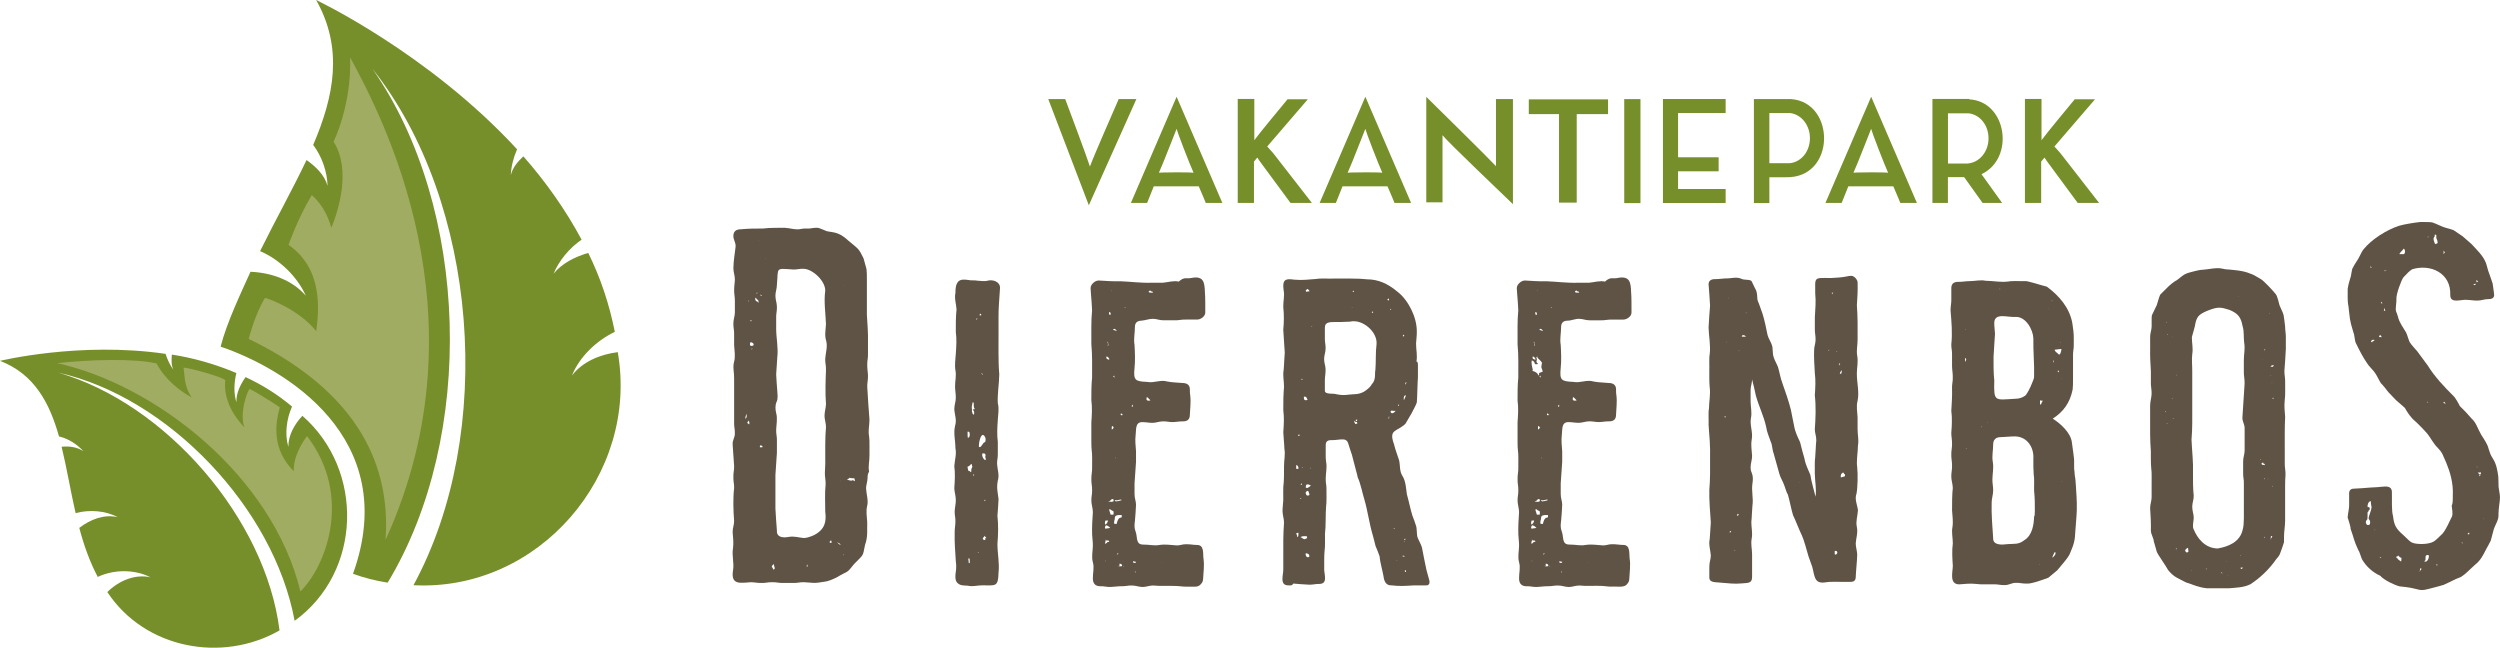
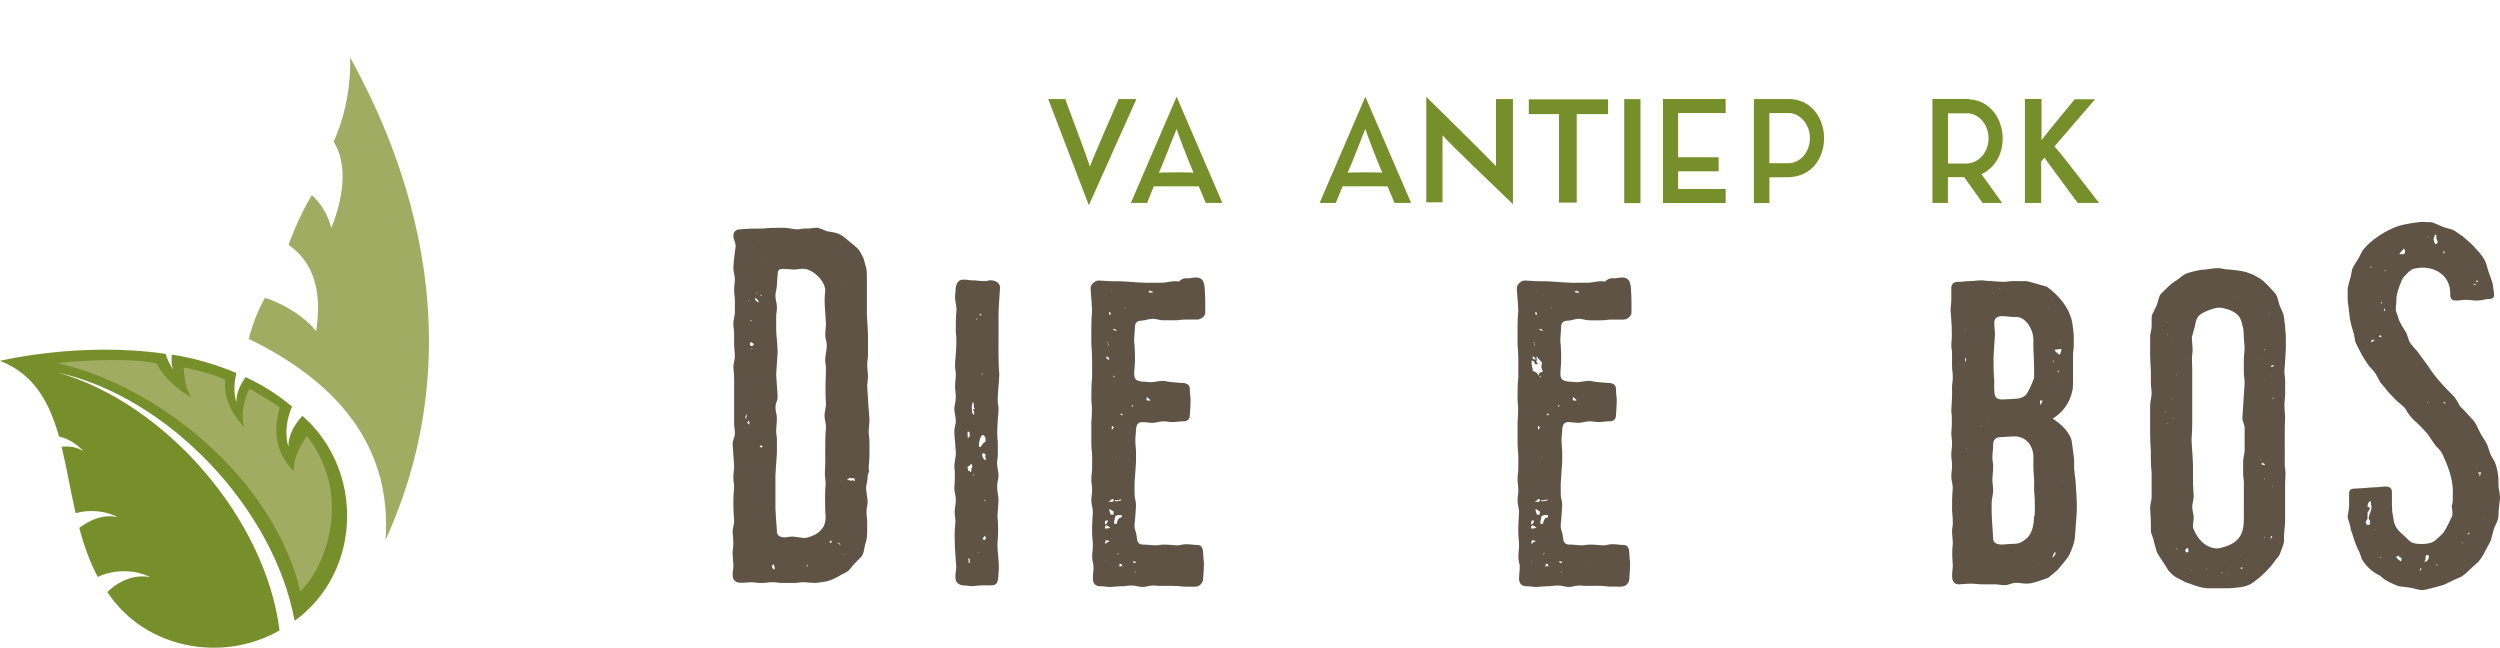
<svg xmlns="http://www.w3.org/2000/svg" id="logos" viewBox="4.16 2.82 993.27 257.35">
  <defs>
    <style>.cls-1{fill:#a1ac63;}.cls-1,.cls-2,.cls-3{stroke-width:0px;}.cls-2{fill:#778f2a;}.cls-3{fill:#5f5345;}</style>
  </defs>
  <g id="g8">
    <g id="g10">
      <g id="g12">
        <g id="g18">
          <path id="path20" class="cls-3" d="m343.75,194.01c.15-.15,0-.59-.15-1.17-.88,0-1.47,0-1.9-.15-.25-.32-.11.18-.15.29-.44,0-.73.15-.73.44.15.15.29.15.59.15.73.29,1.17.29,1.61,0l.73.44Zm-4.25-77.94v.44c0-.29,0-.44.15-.44h-.15Zm-.29,107.54c0-.29.15-.44.44-.44h-.59c.15,0,.15.15.15.44m-1.17-29.74h-.15c0,.15.15.15.15,0m-1.32,24.32q.15,0,.15.15l-.15-.15Zm0,0c.73.88,1.17,1.17,1.47,1.03-.22-.21-.55-.66-1.03-.73-.15-.15-.29-.29-.44-.29m-2.2.29c.15-.15,0-.44-.15-1.03l-.59.59c0,.15,0,.29.15.44q.15-.15.15,0c.29,0,.44,0,.44,0m-9.67,9.52q0-.15.15-.15c-.02-.26.07-.5-.15-.73-.15.15-.15.44-.15.88h.15m7.47-78.24c.08-1.72-.37-2.81-.29-4.4.17-2.5.94-4.44.44-6.89-.81-2.39-.25-4.64-.15-6.89-.16-4.42-.89-8.91-.29-13.19.14-3.8-4.77-8.57-8.5-8.79-1.69-.09-2.71.37-4.25.29-7.29-.51-5.79-.86-6.45,6.01,0,1.71-.59,2.83-.59,4.4,0,1.71.59,2.82.59,4.4.07,1.71-.37,2.82-.29,4.4,0,0,0,4.25,0,4.25,0,3.85.91,7.67.44,11.43-.07,2.28-.36,4.52-.44,6.74.11,2.31.26,4.33.44,6.59.07,1.42.37,3.1-.29,4.4-.61,1.38-.49,3.05-.15,4.4.6,2.24.09,4.44,0,6.59-.08,1.58.37,2.89.29,4.4,0,0,0,4.83,0,4.83-.16,2.92-.39,6.02-.59,8.79,0,3.95,0,9.38,0,13.33.12,3.1.4,5.84.59,8.79-.17,2.76,2.61,2.91,4.69,2.49,2.15-.39,3.93.26,6.01.44,1.03,0,2.49-.44,4.1-1.17,4.34-2.32,4.92-5.36,4.4-9.38,0-3.41-.22-7.3.15-10.7.09-1.44-.36-3.37-.29-4.69.02-1.46.22-3.37.15-4.69-.02-4.11-.08-9.46.29-13.48,0-1.35-.59-3.19-.59-4.4-.01-1.46.56-3.37.59-4.69-.36-4.49-.16-9.13,0-13.63Zm-20.51,79.12l.15-.15c.06-.31-.23-1.03-.29-1.32.02-.64-.05-.55-.29-.29-.19.19-.39.39-.59.59-.08.42.69,1.03.59,1.47l.44-.29Zm-3.52-123.07v-.29h-.15l.15.15v.15Zm-1.61,14.21l-.44-.15c-.02.37.27.47.59.44q0-.29-.15-.29m-.44,60.51c.59,0,.88,0,.88-.15,0-.44-.29-.59-.88-.59-.15,0-.15.15-.15.44-.15.15,0,.29.15.29m-.59-82.05v.15l.15-.15h-.15Zm-.44,20.66h-.44v.44l.44-.44Zm-.88,1.9c-.33.66-.02,1.45.73,1.61l.59.59c-.29-.22,0-.95-.29-1.17-.29-.15-.59-.44-1.03-1.03m-.73,92.89q0-.15-.15,0h.15Zm-1.03-72.38h.44v-.29l-.44.29Zm1.03-1.9c0-.29-.29-.59-1.03-.88-.51-.08-.74,1.65.15,1.47.59,0,.88-.15.88-.59m-1.03-9.82v.15h-.15l-.15.44h.59c-.29-.29-.29-.44-.29-.59m-1.03-7.18v-.59c-.15.15-.15.29-.15.44l.15.15Zm.15,48.64v.15h.15c.19-.66-.09-1.08-.15-1.61,0,.29-.59.59-.59.88-.15,0,0,.29.59.59m-.73-4.54c.04.25-1.11,2.12-.44,2.49.02-.14-.07-.33.15-.29,0-.15,0-.29.15-.59,0-.29,0-1.3,0-1.61h.15Zm47.62-38.97c.21,3.47.55,7.63.44,11.13,0,0,0,4.54,0,4.54.07,1.72-.37,2.82-.29,4.4-.03,1.42.26,2.82.29,4.25.07,1.35-.37,3.18-.29,4.4.23,4.4.56,8.8.88,13.04,0,2.29-.6,4.48-.15,6.59.29,1.58.09,5.98.15,7.62.04,2.37-.58,4.17-.15,6.45-.59.88-.59,1.76-.59,2.34.02,1.47-.71,3.15-.59,4.54.13,2.13.95,4.63.44,6.59-.58,2.45-.11,4.32,0,6.59-.11,3,.34,5.76-.88,9.08-.96,4.79-.46,3.58-4.25,7.47-3.44,4.32-2.14,2.44-7.03,5.42-2.05,1.03-3.52,1.46-4.25,1.61-5.37.92-4.69.48-8.64.29-1.69-.07-2.71.35-4.25.29,0,0-4.25,0-4.25,0-1.43.07-2.82-.38-4.25-.29-1.39-.07-2.71.36-4.1.29-1.69.05-2.71-.26-4.25-.29-4.16.25-8.15,1.29-7.18-4.69.53-2.96-.55-6.04,0-8.79.3-2.23,0-4.32-.15-6.45,0-1.71.59-2.83.59-4.4-.32-4.1-.48-8.99,0-13.04.07-1.71-.37-2.82-.29-4.4-.08-1.71.37-2.82.29-4.4-.13-2.77-.47-5.93-.59-8.64-.09-1.69.93-2.71.88-4.25.07-1.72-.37-2.82-.29-4.4,0-3.95,0-9.38,0-13.33,0,0,0-4.25,0-4.25.06-2.32-.64-4.34,0-6.59.57-2.08.11-4.59,0-6.59,0,0,0-4.25,0-4.25.07-1.73-.37-2.81-.29-4.4-.01-1.54.57-2.79.59-4.25,0,0,0-4.54,0-4.54.07-1.37-.36-3.17-.29-4.4-.03-1.43.26-2.82.29-4.25,0-1.58-.59-2.89-.59-4.4.05-3.04.55-5.74.88-8.64.09-1.7-.93-2.7-.88-4.25,0-1.76,1.03-2.64,3.08-2.64,2.67-.27,5.98-.31,8.64-.29,2.67-.33,6.13-.29,8.79-.29,2.08.14,4.38.96,6.45.44,1.32-.32,3.08.02,4.25-.29.73-.15,1.32-.15,2.05-.15.92-.13,3.69,1.53,4.54,1.47,3.29.47,4.82.86,7.91,3.66,4.18,3.49,4.04,3.02,6.01,7.03,0,0,1.17,4.25,1.17,4.25.15,1.03.15,2.49.15,4.54,0,4.06,0,9.57,0,13.63-.15-1.47-.15-.88,0-.15" />
        </g>
        <g id="g22">
          <path id="path24" class="cls-3" d="m395.62,201.39c-.11-.03-.48.11-.59.15l.59.29v-.44Zm0,15.24h.44c.02-.31-.7-.59-.59-.88h.15c-.15-.15-.29,0-.59.44-.64.52-.55,1.23.59,1.17,0,.03,0-.59,0-.73Zm-1.03-33.7c-.67.5.39,2.87,1.17,2.64.15-.29,0-.73-.15-1.17.2-.89.28-1.48-1.03-1.47m.15-31.35l-.59-.59c0,.44.29.73.59.59m-1.03-24.17l-.44.59c.29.15.59.15.73.15v-.44l-.29-.29Zm-.59,53.04c.59,0,.88-.15,1.03-.59.29-.26.59-.84.88-1.17,0,0,.59-.29.59-.29.29-1.03.15-1.9-.44-2.49-1.38-1.5-2.29,3.42-2.05,4.54m-.59,42.05h.59v-.15c-.11-.03-.48.11-.59.15Zm-.44-93.03v.44l.44-.44-.44-.15v.15Zm-1.03,62.56l.15-.59-.29-.29c0,.3-.03.71.15.88m.29-26.66c.15-.15,0-.29-.15-.44-.32-.72-.03-2.13-.29-2.2-.29-.15-.44,0-.44.59-.48,1.37-.04,1.93-.15,3.08.15.15.15.29.15.59.29.44.44.59.59.59.18-.11.21-1.07,0-1.47-.15-.15-.29-.29-.44-.59l.73-.15Zm-2.34,61.09c.15,0,.29,0,.44.15,0-1.03,0-1.61-.15-1.9h-.44c0,.58.22,1.16.15,1.76m1.32-37.8c.15-.29.15-.44.15-.59l-.15-.15v-.44c-.29-.44-.44-.44-.59,0-.29.29-.59.59-1.17.73-.04.59.26,1.17.29,1.76l.15-.15c.15,0,.44.15.88.59.15,0,.15-.29.15-.73,0-.59.15-.88.29-1.03m-1.76-14.36c0,1.32,0,2.2.15,2.49.73-.29.88-1.03.59-2.2,0-.15-.29-.29-.73-.29m12.01-11.28c.59,2.24.1,4.44,0,6.59-.21,3.01-.39,5.89,0,8.79,0,0,0,4.54,0,4.54.08,1.69-.36,2.71-.29,4.25.14,2.22.99,4.42.29,6.59-.59,2.97,0,4.73.29,7.33-.1,2.24-.25,4.45-.44,6.59.42,3.99.31,7.39,0,11.28,0,3.77.87,7.63.44,11.28-.15,5.94-1.18,5.09-6.45,5.13-1.9-.03-3.78.6-5.71.15-1.58-.16-2.86.08-4.1-1.03-1.15-.99-.95-3.18-.73-4.4.22-1.46.22-2.93,0-4.4-.2-3.38-.55-7.64-.44-11.13-.04-1.71.26-2.82.29-4.4.08-1.68-.36-2.71-.29-4.25.06-1.34.56-3.63.44-4.69,0-1.34-.58-3.19-.59-4.4.2-2.92.39-6.01,0-8.79.18-2.59.96-4.79.44-7.18,0-3.09-.83-5.87-.15-8.79.78-2.49-.17-4.35-.29-6.74,0-1.58.59-2.89.59-4.4.04-1.57-.26-2.89-.29-4.4-.04-2.35.59-4.38.15-6.59-.39-2.24.05-4.45.15-6.59.2-3.07.4-5.64,0-8.64-.04-2.44,0-6.59.29-8.94-.13-2.23-.94-4.44-.44-6.59,0-2.42.27-5.25,3.22-5.27.59,0,1.17,0,1.9.15,1.47.29,2.34,0,3.81.29,1.35.05,2.6.31,3.81,0,2.06-.61,4.98.35,4.98,2.78-.14,2.26-.26,4.44-.44,6.59-.25,3.07-.12,7.2-.15,10.26.04,5.58-.19,12.09.29,17.58-.06,3.82-.77,7.69-.59,11.43" />
        </g>
        <g id="g26">
          <path id="path28" class="cls-3" d="m465.95,226.2l-.44.15c.12.04.34-.1.44-.15Zm-4.69-107.83c-.02-.37-.44-.02-.73.29-.04.58,1.28.42,1.76.44-.18-.15-.33-.38-.29-.59q0,.15-.15.15-.59-.15-.59-.29m-1.47,42.19l-.15.88c.15.59.73.73,1.61.44-.29-.22-1.12-1.28-1.47-1.32m-4.69,69.15v.59q.15,0,.15-.15h.15l-.29-.44Zm.44-3.66c-.22.03-.96-.26-1.17-.29v.59h.15c.44.29.88.15,1.03-.29m-1.76-61.97c-.06.4.36.35.59.15-.4.04.2-.61-.15-.59-.09.09-.34.34-.44.44Zm-2.78-39.12c.29,0,.44,0,.44-.15h-.59c0-.15.15,0,.15.15m-.44,103.14l.15-.44h-.15v.44Zm-1.03-61.09l-.15.44c.15.44.44.44,1.03.15l-.44-.15c-.2-.15-.26-.5-.44-.44m-.44,60.8c.44,0,.73,0,.88-.15,0-.59-.29-.88-1.03-.88v.88h-.59c.2.08.51.18.73.15Zm-1.17-4.69v.15c.18-.2.63-.39.59-.59h-.44c-.03.16.1.49-.15.44m-.29-21.54c-.44-.15-.59-.15-.59,0l.44.44c.44,0,1.17-.15,2.2-.44-.02-.14.07-.33-.15-.29-.38-.06-1.4.38-1.9.29m-.15-16.56l-.15-.44h-.15l.29.44Zm-.59,25.93c.24.02,1.11-.07,1.03.15v-.15c-.15-.15-.15-.29,0-.44.29-1.03.59-1.61,1.03-1.9.22-.07.66-.22.88-.29v-.88c-.44.04-1.64-.11-1.9.15-.59,0-.88.44-.88,1.47-.29.88-.29,1.61-.15,1.9m-.44-58.6c.29.29.44.44.44.59v-.88c-.29.15-.44.15-.44.29m.44-18.9c-.29,0-.44.15-.44.44l1.47.44c-.44-.59-.73-.88-1.03-.88m-1.03,38.83v1.17c.15,0,.29-.15.59-.44-.04-.21.11-.44.29-.59-.29,0-.44,0-.44-.15,0-.29-.15-.29-.44,0m0-54.21l-.15.44.15-.15v-.29Zm.73,89.08v-1.03c-.01-.38-1.18-.53-1.32-1.03l-.44.15v.15l.59,1.9c.28-.02,1.21.07,1.17-.15m-1.61-80.43c-.29.29-.29.73,0,1.17h.44c0-.59,0-.88-.15-.88l-.29-.29Zm1.61,75.45v-.88c-.44-.44-.88-.15-1.47.59-.29,0-.44,0-.59.15.46.17,1.14.15,1.61.15-.05-.24.28-.12.44-.15v.15Zm-2.34-63.59c-.15.15,0,.44.15.88-.15.44-.15.73,0,.88l.15-.88-.15-.15c-.04-.17.11-.72-.15-.73m-.44,5.86c-.29.59,0,1.03.59,1.17.29.15.44.15.44,0,.25-.11-.4-1.1-1.03-1.17Zm-.29,81.61c0-.22.03-.62-.15-.59,0,.15.15.44.15.59m-.15-13.19c.34.02,1.51-.27,1.9-.29-.56-.59-1.14-1.05-1.76-1.03-.44.73-.44,1.17-.15,1.32m0-3.22c-.29.88-.29,1.32,0,1.61.41-.29.9-.86,1.03-1.61h-1.03Zm.88,8.5c.44,0,.59,0,.59-.15,0-.29-.15-.44-.59-.44h-.59l-.15-.44c.11.6-.48,1.17-.15,1.76,0,.15.29-.15.88-.73m13.48-87.91c-1.76,0-2.64.88-2.64,2.49,0,2.46-.58,4.81-.15,7.18.15,2.72.31,6.42,0,9.08-.49,4.91.18,5.36,4.98,5.57,2.81.57,5.3-.99,8.06-.15,2.1.42,3.93.36,6.01.59,1.9,0,2.93.88,2.93,2.49,0,.88,0,1.61.15,2.49.33,2.62-.07,5.11-.15,7.62,0,1.76-.88,2.64-2.64,2.64-1.39-.04-2.71.26-4.1.29-1.22.07-2.67-.37-3.96-.29-1.39,0-2.71.58-4.1.59-1.21.03-2.68-.27-3.96-.29-3.12-.08-2.47,3.04-2.78,5.13-.28,2.04,0,4.5.15,6.45,0,0,0,4.25,0,4.25-.18,2.83-.37,5.71-.59,8.5,0,0,0,4.25,0,4.25-.01,1.69.57,2.71.59,4.25-.1,2.37-.24,4.17-.44,6.45-.21,1.45-.3,2.85.29,4.25.84,2.16-.13,5.18,3.08,5.13,2.37-.02,4.17.57,6.45.15,2.37-.37,4.17.04,6.45.15,1.5.16,2.52-.46,3.96-.44,1.69-.03,2.71.24,4.25.29,3.23-.16,2.47,3.5,2.78,5.57.39,2.59-.05,5.17-.15,7.76,0,.88-.29,1.61-.88,2.2-.59.73-1.32,1.03-2.2,1.03-1.44-.02-4.74.11-6.01-.15-1.33-.18-4.89-.15-6.3-.15-1.62.04-2.87-.02-4.4-.15-1.69,0-2.71.57-4.25.59-1.42,0-2.82-.6-4.25-.59-1.43-.06-2.82.37-4.25.29-1.43-.02-2.82.26-4.25.29-1.39.07-2.71-.37-4.1-.29-1.9,0-2.93-1.03-2.93-3.08-.04-2.35.63-4.2,0-6.45-.63-2.26,0-4.49,0-6.59.03-1.34-.25-3.2-.29-4.4-.1-2.81.09-6.31.29-8.94,0-1.34-.58-3.19-.59-4.4-.08-1.68.36-2.71.29-4.25.07-1.58-.38-2.89-.29-4.54-.06-1.58.37-2.89.29-4.54,0-1.46.1-5.44-.15-6.74-.23-1.49-.12-5.19-.15-6.74,0,0,0-4.54,0-4.54.22-2.79.38-5.92,0-8.64-.02-2.48,0-6.56.29-8.94,0-4.11.13-9.29-.29-13.33.04-4.1-.15-9.47.29-13.48-.09-2.26-.25-4.24-.44-6.45,0-.88-.15-1.61-.15-2.2-.14-1.64,1.81-3.26,3.22-3.22,2.44.15,6,.4,8.5.29,4.09.16,8.61.76,12.75.59,0,0,4.25,0,4.25,0,2-.17,4.37-.93,6.3-.44,2.37-2.12,3-.96,5.13-1.47,4.87-.92,5.14,1.91,5.27,5.71.19,1.76.14,6.08.15,7.91.13,1.62-1.84,2.94-3.22,2.93,0,0-4.54,0-4.54,0-1.35-.07-3.18.37-4.4.29,0,0-4.4,0-4.4,0-1.69.01-2.71-.57-4.25-.59-1.52-.02-3.05.64-4.54.73" />
        </g>
        <g id="g30">
-           <path id="path32" class="cls-3" d="m562.93,154.64c-.56.22-.53.72-.29,1.03-.03-.29.38-.78.29-1.03m-.15,75.45v-.59l-.44-.15v.59l.44.15Zm-.29-13.33c-.29.29-.44.44-.59.44.1.03.48.18.59.15v-.59Zm.29-56.85c-1.1-.09-.86,1.2-.88,1.9.33-.35.61-1.39.88-1.9m-.44,58.02c-.29.15-.44.15-.59.15.29,0,.44,0,.44.15l.15-.29Zm-.44-82.19c-.29.29-.44.59-.44.59l.44.15.15-.15c0-.15,0-.44-.15-.59m.44,88.2c-.44-.44-.73-.44-1.03-.15.15.15.44.15,1.03.15m-2.34-60.51l-.44.44.15.15c.45.04.25-.18.29-.59Zm-.59,61.97c-.29,0-.44,0-.44.15l.44-.15Zm-1.47-12.89v.44c.14-.02.33.07.29-.15l-.29-.29Zm-1.32-46.15c.38,1.14,1.28.61,2.05-.29h-.88c-.59-.15-.88-.15-.88,0-.15,0-.29.15-.29.29m0-40.88c-.15.15-.15.29-.15.44.29-.15.44-.15.44,0v-.15l-.29-.29Zm-.88,43.07l.44.15-.44.15.15.44v-.15c.15-.15.15-.29.15-.44l-.15-.15.44.15-.15-.15v-.15c-.15,0-.29,0-.44.15m.15-47.18c-.29.29-.44.44-.59.44.29.29.44.44.59.44,0-.15,0-.29.15-.44l-.15-.44Zm-6.3,5.13l-.44.44c.15.15.29.15.44.15l.15-.15-.15-.44Zm-6.74,43.66l.44-.15.15-.44h-.59v.59Zm.59.88c-.01-.85-.46-.42-1.03-.73l-.15-.44-.15.88c.66-.37.39.27.44.59.1-.03.48-.18.59-.15,0,0,.29-.15.29-.15Zm-1.47-52.74c-.29.15-.44.29-.44.44.15,0,.29,0,.44.15-.02-.24.25-.6,0-.59m-.73,6.45l.15.44c0-.29,0-.44-.15-.44m-10.7,8.2v4.1c-.08,1.69.36,2.71.29,4.25,0,1.39-.58,2.71-.59,4.1-.01,1.69.57,2.71.59,4.25.03,1.39-.26,2.71-.29,4.1,0,0,0,4.25,0,4.25-.02,1.72,3.36.96,4.69,1.47,1.82.35,2.99.39,4.69.15,2.42-.3,3.74.09,6.15-1.17,1.61-1.03,2.64-2.05,3.08-2.93.88-.88,1.32-2.05,1.32-3.81,0-.73,0-1.32.15-2.05.26-3.07.02-6.94.44-9.96.54-5.01-5.67-10.31-10.55-9.08-1.66.11-5.45.2-7.18.15-2.05.15-2.78.73-2.78,2.2m-4.98-.73l-.44.15.15.15.29-.29Zm-.73,56.26l-.15.44c.25.32.11-.22.15-.44Zm.15,7.18c-1.11-.46-2.03-.89-2.05.73-.05.3.34,0,.29.29.44,0,.59,0,.59-.15.44-.15.73-.44,1.17-.88m-1.61-77.94c-.15.29-.29.44-.44.44,0,.44.15.59.59.59-.03-.24.68-.12.88-.15-.15-.29-.15-.44-.15-.59h-.15c-.22-.25-.58-.54-.73-.29m-.44,81.17c.29.88.73,1.03,1.47.59,0-.44-.15-.88-.44-1.47,0-.15-.15-.15-.44-.15-.44.29-.73.59-.59,1.03m1.32,25.2c.35-.73-.15-1.34-1.17-1.47q-.15,0-.15.15c-.15.15-.15.29,0,.44l.15.59c.5.58.63.43,1.17.29Zm-2.05-63.73c-.07.99.03,1.82,1.47,1.32l-.59-1.17-.88-.15Zm-.88,27.98l.15.44.15-.15v-.15h-.29v-.15Zm0-35.16c0,.15,0,.29-.15.59.29-.15.44-.15.44,0v-.44c-.29.15-.29,0-.29-.15m-.44,63c.88.59,1.32.88,1.47.88.22-.07.66-.22.88-.29.29-.29.29-.59.15-.88-1.17-.15-2.05,0-2.49.29m.59-21.39l-.59.44.29.29.15-.15.15-.59Zm-.73,6.01l-.15.15.44.15.15-.15-.44-.15Zm-.44-25.49c-.29.29-.44.44-.44.59l.44.15.15-.15-.15-.59Zm-1.17,39.41c-.06.16.54.93.44,1.47.57.07.42-1.31.44-1.76l-.88.29Zm0-27.1v1.47h.88c.1-.63-.23-1.53-.88-1.47m-2.93,47.76c-3.98.18-2.05-4.37-2.2-6.59,0,0,0-4.54,0-4.54-.03-4.34-.05-9.49.29-13.77,0-1.64-.57-2.97-.59-4.54-.04-1.33.26-3.2.29-4.4.04-1.67-.13-5.16.15-6.74.17-1.59.16-5.15.15-6.74-.03-2.17.58-4.8.15-6.89-.06-2.26-.37-4.44-.44-6.59.21-3.2.4-5.63,0-8.79-.05-2.77.04-6.52.29-9.23.03-2.24-.57-4.5-.15-6.74.22-2.19.22-4.65.44-6.89-.17-3.04-.4-5.97-.59-9.08.29-3.28.34-5.87,0-9.08-.05-2.31.59-4.47.15-6.59-.54-3.89.28-4.9,4.25-4.25,2.91.29,6.02-.07,8.79-.29,1.5-.32,5.18-.06,6.74-.15,4,.05,9.27-.16,13.19.29,4.82.02,8.44,1.77,12.31,4.98,4.2,3.26,7.71,10.08,7.62,15.82.06,1.45-.25,3.37-.29,4.69-.02,2.4.6,4.78.15,7.18.59,0,.59.88.59,1.61v4.69c-.19,2.41-.29,8.6-.44,9.96-.29.88-1.03,2.34-2.05,4.25l-2.49,4.25c-3.43,3.25-6.73,2.04-4.54,8.06.55,2.25,1.38,4.41,2.05,6.45.5,2.24.04,4.33,1.47,6.45,1.2,2,1.3,5.07,1.61,7.03.96,3.4,1.3,5.59,2.2,8.5.35.87,1.22,3.15,1.46,4.1.36.92.21,3.68.59,4.54.29.86,1.59,3.15,1.76,4.1.21.93.71,3.69.88,4.54.21.97.71,3.44.88,4.25,0,0,1.17,4.25,1.17,4.25.15.88,0,1.32-.29,1.47,0,.44-.59.44-1.47.44h-4.4c-3.09.21-5.84.39-8.79,0-2.57.16-3.11-2.08-3.37-4.1-.37-2.04-1.35-5.42-1.47-7.47-.47-1.33-1.05-2.8-1.61-4.1-.19-.9-.94-3.7-1.17-4.54-1.28-4.26-1.97-9.5-3.22-13.77-.76-2.37-1.64-6.88-2.64-8.79-.03-.48-1.95-7.36-2.34-9.08-.32-.83-1.19-3.64-1.47-4.54-.29-1.03-1.03-1.61-2.05-1.61-1.58-.05-3.11.38-4.69.29-1.47,0-2.2.59-2.2,1.9.05,1.52-.14,5.39.15,6.74.45,2.26-.15,4.44-.15,6.59-.08,1.72.37,2.82.29,4.4-.02,1.48.12,5.42-.15,6.74-.26,3.3-.03,7.61-.44,10.84-.01,1.54.11,5.26-.15,6.74-.2,1.73-.14,5.05-.15,6.74-.28,2.19,1.81,6.35-1.9,6.45-1.39-.07-2.71.37-4.1.29-2-.1-4.4-.26-6.3-.44-.44.88-1.03.73-1.76.73" />
-         </g>
+           </g>
        <g id="g34">
          <path id="path36" class="cls-3" d="m635.3,226.2l-.44.15c.12.04.34-.1.44-.15Zm-4.69-107.83c-.02-.37-.44-.02-.73.29-.04.58,1.28.42,1.76.44-.18-.15-.33-.38-.29-.59q0,.15-.15.15-.59-.15-.59-.29m-1.47,42.19l-.15.88c.15.59.73.73,1.61.44-.29-.22-1.12-1.28-1.47-1.32m-4.69,69.15v.59q.15,0,.15-.15h.15l-.29-.44Zm.44-3.66c-.22.03-.96-.26-1.17-.29v.59h.15c.44.29.88.15,1.03-.29m-1.76-61.97c-.06.4.36.35.59.15-.4.04.2-.61-.15-.59-.09.09-.34.34-.44.44Zm-2.78-39.12c.29,0,.44,0,.44-.15h-.59c0-.15.15,0,.15.15m-.44,103.14l.15-.44h-.15v.44Zm-1.03-61.09l-.15.44c.15.44.44.44,1.03.15l-.44-.15c-.2-.15-.26-.5-.44-.44m-.44,60.8c.44,0,.73,0,.88-.15,0-.59-.29-.88-1.03-.88v.88h-.59c.2.08.51.18.73.15Zm-1.17-4.69v.15c.18-.2.63-.39.59-.59h-.44c-.03.16.1.49-.15.44m-.29-21.54c-.44-.15-.59-.15-.59,0l.44.44c.44,0,1.17-.15,2.2-.44-.02-.14.07-.33-.15-.29-.38-.06-1.4.38-1.9.29m-.15-16.56l-.15-.44h-.15l.29.44Zm-.59,25.93c.24.02,1.11-.07,1.03.15v-.15c-.15-.15-.15-.29,0-.44.29-1.03.59-1.61,1.03-1.9.22-.07.66-.22.88-.29v-.88c-.44.04-1.64-.11-1.9.15-.59,0-.88.44-.88,1.47-.29.88-.29,1.61-.15,1.9m-.44-58.6c.29.29.44.44.44.59v-.88c-.29.15-.44.15-.44.29m.44-18.9c-.29,0-.44.15-.44.44l1.47.44c-.44-.59-.73-.88-1.03-.88m-1.03,38.83v1.17c.15,0,.29-.15.59-.44-.04-.21.11-.44.29-.59-.29,0-.44,0-.44-.15,0-.29-.15-.29-.44,0m0-54.21l-.15.44.15-.15v-.29Zm.73,89.08v-1.03c-.01-.38-1.18-.53-1.32-1.03l-.44.15v.15l.59,1.9c.28-.02,1.21.07,1.17-.15m-1.61-80.43c-.29.29-.29.73,0,1.17h.44c0-.59,0-.88-.15-.88l-.29-.29Zm1.61,75.45v-.88c-.44-.44-.88-.15-1.47.59-.29,0-.44,0-.59.15.46.17,1.14.15,1.61.15-.05-.24.28-.12.44-.15v.15Zm-2.34-63.59c-.15.15,0,.44.15.88-.15.44-.15.73,0,.88l.15-.88-.15-.15c-.04-.17.11-.72-.15-.73m-.44,5.86c-.29.59,0,1.03.59,1.17.29.15.44.15.44,0,.25-.11-.4-1.1-1.03-1.17Zm-.29,81.61c0-.22.03-.62-.15-.59,0,.15.15.44.15.59m-.15-79.99c-.15.88,0,2.05.44,3.66l-.15.44c1.17.29,2.05.88,2.49,1.9.22-.18.13-.72.15-1.03l1.47-.59c0-.22-.58-1.54-.59-1.76-.03-.22.26-1.54.29-1.76-.15-.15-.29-.29-.44-.59-.28-.28-1.03-1.03-1.32-1.32l-.15-.59c-.44.44-.44.73-.15.88.01.39.01.65-.15,1.03,0,.15,0,.29.15.59l.44.44c0,.26-.81.11-1.03.15-.29-.29-.44-.59-.44-.88-.29-.29-.59-.59-1.03-.59m0,66.81c.34.02,1.51-.27,1.9-.29-.56-.59-1.14-1.05-1.76-1.03-.44.73-.44,1.17-.15,1.32m0-3.22c-.29.88-.29,1.32,0,1.61.41-.29.9-.86,1.03-1.61h-1.03Zm.88,8.5c.44,0,.59,0,.59-.15,0-.29-.15-.44-.59-.44h-.59l-.15-.44c.11.6-.48,1.17-.15,1.76,0,.15.29-.15.88-.73m13.48-87.91c-1.76,0-2.64.88-2.64,2.49,0,2.46-.58,4.81-.15,7.18.15,2.72.31,6.42,0,9.08-.49,4.91.18,5.36,4.98,5.57,2.81.57,5.3-.99,8.06-.15,2.1.42,3.93.36,6.01.59,1.9,0,2.93.88,2.93,2.49,0,.88,0,1.61.15,2.49.33,2.62-.07,5.11-.15,7.62,0,1.76-.88,2.64-2.64,2.64-1.39-.04-2.71.26-4.1.29-1.22.07-2.67-.37-3.96-.29-1.39,0-2.71.58-4.1.59-1.21.03-2.68-.27-3.96-.29-3.12-.08-2.47,3.04-2.78,5.13-.28,2.04,0,4.5.15,6.45,0,0,0,4.25,0,4.25-.18,2.83-.37,5.71-.59,8.5,0,0,0,4.25,0,4.25-.01,1.69.57,2.71.59,4.25-.1,2.37-.24,4.17-.44,6.45-.21,1.45-.3,2.85.29,4.25.84,2.16-.13,5.18,3.08,5.13,2.37-.02,4.17.57,6.45.15,2.37-.37,4.17.04,6.45.15,1.65.17,2.44-.47,3.96-.44,1.69-.03,2.71.24,4.25.29,3.23-.16,2.47,3.5,2.78,5.57.39,2.59-.05,5.17-.15,7.76,0,.88-.29,1.61-.88,2.2-1.05,1.63-4.43.86-6.01,1.03-1.68.05-2.72-.25-4.25-.29-2.59-.13-6.15.17-8.64-.15-1.69,0-2.71.57-4.25.59-1.42,0-2.82-.6-4.25-.59-1.43-.06-2.82.37-4.25.29-1.43-.02-2.82.26-4.25.29-1.39.07-2.71-.37-4.1-.29-1.9,0-2.93-1.03-2.93-3.08-.04-2.35.63-4.2,0-6.45-.63-2.26,0-4.49,0-6.59.03-1.34-.25-3.2-.29-4.4-.1-2.81.09-6.31.29-8.94,0-1.34-.58-3.19-.59-4.4-.08-1.68.36-2.71.29-4.25.07-1.58-.38-2.89-.29-4.54-.06-1.58.37-2.89.29-4.54,0-1.46.1-5.44-.15-6.74-.23-1.49-.12-5.19-.15-6.74,0,0,0-4.54,0-4.54.22-2.79.38-5.92,0-8.64-.02-2.48,0-6.56.29-8.94,0-4.11.13-9.29-.29-13.33.04-4.1-.15-9.47.29-13.48-.09-2.26-.25-4.24-.44-6.45,0-.88-.15-1.61-.15-2.2-.14-1.64,1.81-3.26,3.22-3.22,2.44.15,6,.4,8.5.29,4.09.16,8.61.76,12.75.59,0,0,4.25,0,4.25,0,2-.17,4.37-.93,6.3-.44,2.37-2.12,3-.96,5.13-1.47,4.87-.92,5.14,1.91,5.27,5.71.19,1.76.14,6.08.15,7.91.13,1.62-1.84,2.94-3.22,2.93,0,0-4.54,0-4.54,0-1.35-.07-3.18.37-4.4.29,0,0-4.4,0-4.4,0-1.69.01-2.71-.57-4.25-.59-1.48-.06-3.16.75-4.54.73" />
        </g>
        <g id="g38">
-           <path id="path40" class="cls-3" d="m737.21,191.96c0-.15,0-.44-.15-.88-.15.15-.29,0-.59-.59l-.73.59c-.29.59-.29,1.03-.15,1.47.3-.28,1.39-.28,1.61-.59m-1.17-42.05c-.59.44-.88.88-.88,1.47.1-.03.48-.18.59-.15-.01-.23.28-1.19.29-1.32m-.73-2.78c-.15-.15-.29,0-.59.44.29.29.44.44.59.44q0-.15-.15-.15l-.15-.44.29-.29Zm-1.61-4.4l.44-.44h-.15c-.15.15-.29.29-.29.44m-.44,80.43c1.06.1,1.3-1.62,0-1.47-.15,0-.15.15-.15.44,0,.59,0,1.03.15,1.03m-1.17-103.44c0-.15.15-.29.44-.59h-.59c-.03.11.11.48.15.59Zm-1.61,22.27c.15.15.29,0,.59-.15h-.44l-.15.15Zm-11.57,52.6l.15.15c.15,0,0-.15-.15-.15l-.15-.15v.15-.15c0,.15.15.15.15.15m-20.8-67.39v-.15l-.44.15h.44Zm-1.9,9.38h1.61c-.34-.66-1.65-.94-1.61,0m-1.47,5.71c.29,0,.44,0,.59-.15-.11-.03-.48.11-.59.15Zm-.59,65.49c.21.36,1.02-.41.73-.73-.14-.02-.33.07-.29-.15l-.15.15v.73h-.29Zm-1.03,13.92c.15,0,.29,0,.59-.15h-.44l-.15.15Zm-1.76-7.33c.44,0,.59-.15.59-.59l-.44.15c-.15.15-.15.29-.15.44m-.44-92.89l.15-.44-.15.15v.29Zm-.88,17.43c0-.29,0-.44.15-.44l-.15.15h-.15l.15.29Zm-.44,29.89c.15-.29.15-.44.15-.59h-.44c.15.29.15.44.29.59m52.16,30.18c-.83,2.19.39,4.56.59,6.59-.14,2.25-.93,4.43-.44,6.59.5,2.32-.31,4.48-.44,6.59,0,1.36.58,3.18.59,4.4-.08,3.06-.47,5.99-.59,8.94,0,1.17-.59,1.9-1.9,1.9,0,0-3.81,0-3.81,0-1.47.06-4.6-.14-6.01.15-4.95.93-4.55-2.56-5.57-6.15-.88-2.34-1.32-3.66-1.47-4.1-.62-2.15-1.88-6.83-2.64-8.35-1.13-2.3-2.41-5.77-3.52-8.06-.69-2.22-1.38-5.97-2.05-8.2-.53-.63-1.27-3.41-1.61-4.1-.29-.86-1.59-3.15-1.76-4.1-.6-2.07-1.78-6.27-2.34-8.35-.36-.64-.56-3.53-1.03-4.25-.62-1.89-1.62-4-1.9-6.15-1.03-4.55-2.9-8.05-4.1-12.45-.4-2.11-.99-4.41-1.47-6.3-.01,1.42-.6,2.82-.59,4.25,0,0,0,4.54,0,4.54.02,2.08.59,4.41.15,6.45-.57,3.01.88,5.72.29,8.64-.38,2.42.03,4.24.15,6.45.01,1.65-.57,2.97-.59,4.54,0,.88.15,1.61.44,2.2.59,1.4.51,2.79.29,4.25-.46,2.92.44,5.96,0,8.79-.22,2.21-.21,4.43-.44,6.59-.01,2.15.57,4.29.15,6.45-.43,2.38.15,4.16.15,6.45,0,2.15,0,6.63,0,8.79.05,2.93-2.14,2.36-4.1,2.64-2.79.3-5.56-.08-8.35-.29-1.77-.29-4.64.23-4.54-2.2,0,0,0-4.25,0-4.25,0-1.7.59-2.83.59-4.4-.16-2.01-.95-4.5-.44-6.45.08-2.24.37-4.41.44-6.59-.26-4.2-.71-8.84-.59-13.04.37-3.9.31-8.8.29-12.75.14-4.25-.28-8.94-.59-13.04.1-1.4-.17-5.19.15-6.45.04-2.92.69-5.65.29-8.5-.2-1.75-.13-4.75-.15-6.45.09-1.47-.16-5.2.15-6.59.45-3.53-.36-7.23-.44-10.7.11-3.06.41-5.73.59-8.64-.13-2.82-.39-5.76-.59-8.5,0-1.32.88-2.05,2.49-2.05,1.68.03,2.71-.24,4.25-.29,2.34.1,4.13-.78,6.3.15,1.07.63,3.6.11,4.1,1.03,1.63,3.74,2.05,3.23,2.2,6.3,0,1.03.29,1.76.59,2.34.29.65,1.17,3.45,1.47,4.1.82,2.58,1.56,6.15,2.05,8.64.22,1.02,1.53,3.08,1.76,4.1.37.98.21,3.56.59,4.4.17.95,1.46,3.25,1.76,4.1.64,2.02.96,4.42,1.76,6.45,1.22,3.48,2.5,7.08,3.37,10.55.42,2.1.85,4.32,1.32,6.59.4,2.32,1.46,4.39,2.34,6.3.51,2.08,1.1,4.34,1.76,6.59.4,2.39,1.53,4.45,2.34,6.45.26,2.23,1.51,6.37,2.05,8.64.44-2.73-.27-6.44-.29-9.08.05-1.58-.13-5.11.15-6.59.22-2.3.2-4.55.44-6.74,0-1.71-.59-2.82-.59-4.4.33-4.44.49-9.16,0-13.48.2-2.92.39-6.01,0-8.79-.16-2.66-.39-6.3-.29-8.94-.01-1.69.57-2.71.59-4.25.07-1.72-.37-2.81-.29-4.4,0,0,0-4.54,0-4.54.16-3.31.5-6.27.15-9.52,0-6.63-.76-6.22,6.15-6.15,2.07-.1,4.11-.2,6.15-.59.73-.15,1.32-.29,2.05-.29,1.13,0,2.56,1.59,2.49,2.78.1,2.82-.09,6.3-.29,8.94.34,4.19.32,9.28.29,13.48.03,2.25-.56,4.44-.15,6.59.43,2.35-.12,4.64-.15,6.89-.06,3.65,1.06,7.48.29,10.99-.6,2.24-.09,4.44,0,6.59,0,0,0,4.54,0,4.54-.03,2.35.58,4.38.15,6.59-.03,2.92-.71,6.02-.29,8.79.3,2.77.17,7.99-.29,10.4" />
-         </g>
+           </g>
        <g id="g42">
          <path id="path44" class="cls-3" d="m823.32,194.21h.15l-.15-.15v.15Zm0-40.88v-.15l-.15.15h.15Zm-.59-14.5h.15l-.15-.15h-.15l.15.15Zm-.59,11.87v-.59h-.44c0,.44.15.59.44.59m1.03-9.23c-.71-.02-1.94.28-2.64.29-.06.75.99,1.17,1.47,1.76.61.83,1.21-1.28,1.17-2.05m-3.08,4.4c-.29.44-.29.73,0,1.03v-1.03Zm-.44,78.53c.85-.88,1.48-1.32,1.03-2.34-.54.42-1.01,1.94-1.17,2.34v-.15h.15v.15Zm0-102.41l-.44.44h.29v-.44h.15Zm-1.61,3.37l.15-.15h-.15v.15Zm-2.49,37.07c.57-.54-.12-.43-.44-.44-.29-.15-.44-.15-.44,0,0,.31,0,1.32,0,1.61.15-.15.29-.15.44-.15v-.15l.15-.15v-.29l.29-.44Zm-.88,64.76v-.15q-.15,0-.15.15h.15Zm-16.12-109.59h-.15l.44.15v-.15h-.29Zm-2.34,27.25c-.04,2.68,0,6.5.29,9.08-.23,8.71.18,7.77,8.2,7.33,1.61,0,2.93-.44,3.96-1.17,1.01-.46,3.85-6.86,3.66-7.62.15-4.82-.41-10.48-.29-15.24-.14-3.49-3.06-8.85-7.33-8.5-2.74.26-8.14-1.84-8.2,2.34-.04,1.35.26,3.19.29,4.4-.16,2.7-.47,6.69-.59,9.38Zm16.41,61.24c.04-2.45-.02-5.81-.29-8.2-.08-1.45.16-4.91-.15-6.3-.13-1.42-.19-4.83-.15-6.3.33-4.75-2.41-8.83-7.03-9.08-2.01-.04-3.99.25-6.01.29-1.9,0-2.93,1.03-2.93,2.93,0,2.49-.56,4.47-.15,6.89.42,2.38-.12,4.68-.15,6.89-.06,1.58.38,3.11.29,4.69-.03,1.57-.61,3.11-.59,4.69-.13,4.53.28,9.48.59,13.92-.15,3.14,3.62,2.76,5.86,2.49,2.49-.21,4.25.29,6.59-1.61,3.11-1.91,3.73-6.17,3.81-9.23.29-.44.29-1.17.29-2.05m-18.9-35.6l.15.15c.15-.15,0-.15-.15-.15m-2.2,2.05v-.29h-.15c0,.15,0,.29.15.29m-.59-39.56c0-.15,0-.29.15-.44l-.15.44Zm-5.57,48.35q0-.15.15-.15c-.11-.07-.24-.32-.29-.44l.15.59Zm-.44-34.72c.59-.88.59-1.32,0-1.61v1.61Zm.29-13.04h-.15v.15h.15v-.15Zm43.66,61.09c.23,3.36.53,7.29.44,10.7-.09,2.97-.42,5.81-.59,8.64-.14,3.38-.5,4.94-2.05,8.5-.45,1.69-4.75,6.32-5.13,6.89,0,0-3.52,2.93-3.52,2.93-.94.37-6.7,2.55-8.5,2.34-1.72.09-2.82-.38-4.4-.29-1.58-.08-2.89.96-4.4.88-1.72.09-2.82-.38-4.4-.29-1.56-.05-5.39.13-6.89-.15-2.49-.26-4.4-.04-6.74.15-4.14.08-2.7-4.76-2.64-7.33-.19-2.98-.41-6.03,0-8.94.01-2.15-.57-4.29-.15-6.45.36-2.26-.03-4.5-.15-6.59-.02-2.57,0-6.5.29-8.94,0-1.34-.58-3.19-.59-4.4-.08-1.35.37-3.19.29-4.4.07-1.35-.36-3.19-.29-4.4-.08-1.35.37-3.18.29-4.4.07-1.35-.36-3.18-.29-4.4.24-2.89.37-5.83,0-8.64.15-2.86.4-6.06.29-8.94-.08-1.73.37-2.81.29-4.4.04-1.57-.26-2.89-.29-4.4,0,0,0-4.54,0-4.54.08-1.69-.36-2.71-.29-4.25.5-4.34.05-9.06-.29-13.33-.08-1.37.37-3.17.29-4.4,0,0,0-4.54,0-4.54,0-1.61.88-2.49,2.64-2.49,1.58.04,2.89-.27,4.54-.29,2.2.02,4.35-.6,6.45-.15,2.98.03,6.1.71,9.08.29,1.51-.32,4.89-.06,6.45-.15,1.2-.18,6.8,1.77,8.79,2.2,4.75,3.5,8.96,8.24,10.11,14.36.78,5.1.56,4.97.59,8.79.07,1.42-.38,2.82-.29,4.25,0,0,0,4.25,0,4.25-.07,2.47.12,7.35-.15,9.23-1.09,5.37-3.74,8.89-7.91,11.57,3.17,1.98,7.22,5.69,7.62,9.52.36,2.6.92,6.59.88,7.18.03,1.18-.1,3.39.15,4.4-.02,1.44.5,3.05.44,4.4" />
        </g>
        <g id="g46">
          <path id="path48" class="cls-3" d="m907.39,161.41v-.59l-.44.15.44.44Zm-.15,34.72l-.15-.15.15-.15-.44.15c.15,0,.29.15.44.15m-.44-41.02q0-.15.15-.15l-.15-.15v.29Zm-.44,62.71c0-.29,0-.73.15-1.17.29-.29.44-.59.44-.88-.44,0-.59.15-.59.44,0,.4,0,1.22,0,1.61Zm0-65.78l.15.15-.15-.44v.29Zm1.03-3.81c-.01-.22.27-.05.29-.29h-.88l-.59.59h1.03l.15-.29Zm-1.61-20.66h.15v-.15q-.29,0-.15.15l-.44-.15.44.15Zm-.59,65.78c.15-.15.15-.29.15-.44-.15.15-.15.29-.15.44m-1.32-.15h.15c0-.29,0-.44-.15-.44v.44Zm0,23.3c.15-.15.15-.29.15-.44l-.44.44h.29Zm.29-74.72v-.15c-.65-.06-.39.25-.29.59-.03-.29.05-.48.29-.44m-1.32,4.1h.15l-.15-.15v.15Zm-.15,41.02c-.05.79.68.55,1.32.73,0-.44-.15-.59-.59-.59.07-.79-.41-.25-.73-.15Zm-.44-1.32v-.44c-.15.15-.15.29-.15.44h.15Zm-7.18,42.93l.15-.15v-.15c-.15.15-.44.15-.88.15l.15.44c.44.15.59,0,.59-.29m-1.03-5.13l.44.15v-.15h-.44Zm-.44-102.85v.15h.15l-.15-.15Zm-4.54,111.2c.29-.15.44-.15.59-.15-.29,0-.59,0-.59.15m-.15-5.71v-.15l-.15.15h.15Zm-2.2,4.54h.44l-.29-.29v-.15l-.15.15v.29Zm-5.86-1.32v-.44q.15,0,0-.15l-.15.15c-.32-.03.24.25.15.44m-6.15.29l.44.15-.15-.15h-.29Zm21.24-74.43c.08-1.61-.36-3.07-.29-4.54,0,0,0-4.54,0-4.54-.03-2.36.57-4.62.15-6.89-.28-1.92-.05-5.22-.59-6.45-.72-3.85-1.72-5.22-5.27-6.74-3.59-1.14-4.59-1.27-8.64.29-3.71,1.56-4.48,2.39-5.13,6.3,0,0-1.17,4.25-1.17,4.25-.03,2.24.57,4.5.15,6.74-.28,2.26.04,4.72,0,7.03,0,4.01,0,9.47,0,13.48.02,4.14.08,9.44-.29,13.48.19,4.44.75,8.93.59,13.33-.04,2.57,0,6.48.29,8.94,0,1.73-.59,2.81-.59,4.4,0,1.73.59,2.81.59,4.4-.02,1.26-.56,2.99-.15,4.25,1.63,4.12,4.77,7.82,9.67,7.91,4.05-.71,8.91-2.46,9.96-7.62.62-1.78.4-6.79.44-9.08,0-2.25,0-6.7,0-8.94.08-1.71-.37-2.82-.29-4.4,0,0,0-4.54,0-4.54,0-1.72.59-2.82.59-4.4,0,0,0-4.54,0-4.54v-4.1c.07-1.72-.96-2.81-.88-4.4.27-4.57.57-9.2.88-13.63m-22.86,67.25c.15,0,.29-.15.59-.44-.15-.29-.15-.73-.15-1.17-.29-.29-.44-.29-.59,0-.11.11-.49.49-.59.59v.44c.29.29.44.59.73.59m-4.1-70.18l.15-.44h-.15v.44Zm0,68.71c.38-.33-.36-.01-.44,0,.15.15.29.15.44.15v-.15Zm-1.61-51.86c0,.15.15.15.44.15l-.15-.15h-.29Zm0-32.23q0-.15-.15-.15t.15.15m-.15,24.61l.15-.15-.44-.15.29.29Zm-2.05-25.49h.44q-.15,0-.15-.15c-.29,0-.29.15-.29.15m.15,35.16v-.15h-.44s.15.15.44.15m-.44-40.29l-.15-.15.15.44c.15-.15.15-.29,0-.29m-.29,35.89v-.59l-.15.15q-.15,0,0,.15l.15.29Zm47.76-25.64c-.12,2.91-.38,6.23-.59,9.08-.07,1.34.37,3.2.29,4.4-.05,1.7.14,5.58-.15,7.18-.28,2.31-.03,4.54.15,6.74-.24,4.31-.13,9.58-.15,13.92,0,0,0,4.54,0,4.54-.06,1.58.38,3.11.29,4.69-.24,2.61-.12,6.43-.15,9.08,0,2.26,0,6.82,0,9.08,0,1.96-.45,4.43-.44,6.45,0,0,0,2.05,0,2.05-.27.96-1.15,3.44-1.47,4.25-.32,1.03-.89,1.67-1.61,2.49-2.86,4.11-6.38,7.43-10.26,9.96-2.7,1.36-5.75,1.35-8.5,1.61-2.18-.03-6.62.02-8.79,0-3.69-.4-5.27-1.41-8.35-2.34-2.82-1.57-4.63-1.89-7.03-4.84-.97-1.84-4.12-6.13-4.54-7.33,0,0-1.17-4.1-1.17-4.1,0-.44-.15-1.03-.59-2.05-.44-1.03-.59-1.76-.59-2.2.09-2.67-.1-6.4-.29-8.94,0-1.71.59-2.83.59-4.4,0,0,0-4.54,0-4.54-.07-1.68.15-5.31-.15-6.89-.15-1.6-.18-5.14-.15-6.74-.34-4.18-.32-9.39-.29-13.63,0,0,0-4.54,0-4.54-.02-1.46.56-3.37.59-4.69.07-1.35-.36-3.18-.29-4.4,0,0,0-4.54,0-4.54-.17-2.68-.38-6.42-.29-9.08,0,0,0-4.54,0-4.54-.08-1.29.62-2.98.59-4.25.06-1.05-.12-3.79.15-4.54.15-.29.73-1.61,1.9-3.96.73-2.49,1.17-3.96,1.47-4.25,2.12-1.98,3.69-4.05,6.59-5.71.95-.6,2.49-2.17,3.66-2.49-.08-.16,3.62-1.14,5.42-1.47.73-.08,2.26-.18,2.93-.29,3.36-.47,4.42-.68,7.18,0,3.17.25,7.07.49,9.96,1.76,1.03.29,2.2,1.03,3.96,2.05,1.32.65,5.56,5.33,6.15,6.15.57.68,1.23,3.61,1.46,4.4,2.08,4.66,1.48,3.03,2.2,8.35-.06.7.37,3.57.29,4.25,0,0,0,4.25,0,4.25Z" />
        </g>
        <g id="g50">
          <path id="path52" class="cls-3" d="m990.84,208.98q0,.15.15,0l-.15-.15v.15Zm-1.47-17.29h.44l-.59-.29-.15.59h.15l.15-.29Zm.44-1.03c.32-.25-.22-.11-.44-.15-.18.23-.43,0-.73,0-.05.14.8,1.13,1.03.73.15.15.15-.15.15-.59m-1.17-2.34h-.73l.59.15v-.15h.15Zm0-73.84l-.73-.29c-.07.3.36.58.29.88l.59-.59h-.15Zm-1.03,1.03c.03.24-.68.12-.88.15l.59.44c.29,0,.44-.15.44-.59q-.15.15-.15,0m-2.93,99.63c.15,0,.29,0,.59-.15l-.15-.59-.44.44h-.15l.15.29Zm-2.2,3.66l.15-.44-.15.15-.44-.29.44.59Zm-7.47-116.48v1.47l.44-.59c.1-.33-.43-.61-.44-.88m.29,60.8c.15,0,.29,0,.59.15-.44-.44-.59-.73-.59-.88-.2.18-.39.63-.59.59h.59v.15Zm-2.93,64.46l.15-.15v-.44l-.15.15c-.15,0-.29,0-.44-.15l.44.59Zm-1.03-131.42c.15,0,.15.15.15.59-.91.78-.25,2.08.15,3.08.2-.28.66.01.73-.29,0,0,.15-.15.29-.15l-.15-1.03c-.36-.77-.59-1.25-.29-1.9l-.44-.44-.44.15Zm-2.64.88l.15.15.15-.44h-.15v.15h-.15v.15Zm-.29,65.64c.15,0,.29,0,.59.15l-.59-.44v.29Zm-.73,63.29c.94.21,1.86-1.87,1.32-2.64-1.48-.17-1.14,1.01-1.17,2.05-.59.44-.59.59-.15.59m-2.49,3.96c.73-.44,1.03-.88,1.03-1.17-.61-.24-.59-.23-.59.73l-.15.15c-.15,0-.29.15-.29.29m-6.01-128.34c-.27.52-1.57,1.62-1.76,2.2h1.9c.59-.88.44-1.76-.15-2.2m-1.03,124.39l.15-1.47c-.59-.15-1.03-.59-1.47-1.17.31.57-.13.43-.44.59-.15,0-.15.15-.15.44.29.15.59.44.88.88.59.29.88.59,1.03.73m-6.74-115.45c.59,0,.88,0,.88-.15h-.88v.15Zm-.15,15.68c.15,0,.29,0,.44.15h.15c-.16-.38-.16-.63-.15-1.03-.15,0-.29.29-.44.88m-1.17-3.08l.59.44-.29-.88c-.15.29-.29.44-.29.44m0,101.38l.15-.44-.15.15-.59-.15.59.44Zm-.29-87.76c.44,0,.59,0,.59.15,0-.29-.15-.59-.59-1.03-.29.29-.44.59-.44.88h.44Zm-2.05,76.92c0-.15,0-.29.15-.44l-.15.15-.15-.44.15.73Zm-1.03-75.16l.44-.15.44-.44c-.73-.29-1.17,0-1.47.59.29.15.44.29.44.44l.15-.44Zm-.73-29.45c.15,0,.29,0,.59.15l-.59-.59-.15.59.15-.15Zm.29,95.82c.33-.47-.25-1.79-.15-2.34,0-.44,0-.59-.15-.59-.81.13-1.3,1.41-1.17,2.34,1.16-.2,1.09,1.24.29,1.47l.15.15-.44.44c0,1.61,0,2.64-.15,2.93-1.19.87-.18,2.67.73,2.05.55.02.53-1.29.29-1.76-.29-.29-.44-.59-.44-.73-.11-.76,1.12-3.32,1.03-3.96m50.55-9.08c0,.75.64,3.71.59,4.54.08,1.21-.6,4.56-.59,6.74.22,2.31-1.3,4.19-1.9,6.15,0,0-1.17,4.4-1.17,4.4-.73,1.47-1.47,2.78-2.05,3.81-.71,1.5-2.03,4.1-3.96,5.57-2.4,2.08-3.88,3.91-6.01,5.13-3.05,1.18-2.46,1.15-6.74,3.08-1.66.51-4.16,1.15-6.01,1.61-2.1.55-2.84.62-4.98,0-2.16-.64-6.19-1.02-6.45-1.03-1.92-.48-6.08-2.37-7.76-4.25-2.67-1.15-5.31-3.45-6.89-6.01-.58-.66-1.18-3.44-1.76-4.1-1.81-3.84-1.88-5.28-3.08-8.5.07-.89-.93-3.67-1.17-4.54.03-.85.58-3.64.59-4.54,0,0,0-4.98,0-4.98,0-1.17.59-1.9,1.9-1.9,2.35-.1,4.18-.25,6.45-.44,1.68-.15,2.72-.07,4.25-.29,2.01-.19,4.49-.57,4.4,2.34.05,2.34-.18,7.45.44,9.23.39,3.21.86,4.84,3.96,7.47,1.9,1.9,3.08,2.93,3.52,3.08,1.68.84,6.51.84,8.5-.29.59-.29,1.61-1.17,3.08-2.64,1.76-1.29,3.88-6.68,4.4-7.47.38-1.27-.03-3.01-.15-4.25.44-.73.44-2.05.44-4.1.25-4.95-1.13-9.39-2.64-13.04-1.91-4.16-1.26-3.5-3.37-5.86-1.65-1.55-2.79-3.95-4.1-5.57-.41-.56-3.14-3.42-4.69-4.84-1.87-1.5-3.19-3.53-4.25-5.42-.6-.62-2.89-2.48-3.52-3.08,0,0-3.08-3.22-3.08-3.22-.88-1.17-1.76-2.34-2.93-3.52-.48-.66-1.8-3.45-2.34-4.1-.44-.8-2.49-2.71-2.93-3.52-1.93-2.76-3.2-5.33-4.54-8.06-.54-.59-.67-3.66-1.03-4.25-1.8-5.88-1.38-5.51-2.05-10.7-.48-2.17-.23-4.84-.29-6.89.15-1.03.44-2.34,1.03-4.25.39-.54.51-3.57,1.03-4.1.15-.44.88-1.61,2.2-3.66,1.03-2.05,1.61-3.22,2.05-3.66,3.06-3.86,9.14-7.77,14.21-9.38,1.86-.55,5.93-1.23,8.35-1.47,2.2,0,3.81,0,4.69.15,1.76.55,3.84,1.76,5.57,2.2,1.11.26,1.92.54,2.93.88,0,0,3.66,2.49,3.66,2.49,0,0,3.52,3.08,3.52,3.08,1.81,2.03,4.32,4.25,5.57,7.18.52,1.23.8,3.05,1.32,4.25.32.69,1.2,3.56,1.47,4.25.44,2.93.59,4.4.59,4.54,0,1.03-.73,1.61-2.2,1.61-1.71,0-2.82.59-4.4.59-1.54.04-2.79-.25-4.25-.29-2.27-.25-6.58,1.68-6.59-1.9.38-8.73-7.81-12.48-15.09-10.26-1.03.59-2.05,1.61-3.52,3.22-.86,1.11-3.02,6.94-2.78,8.79.09.91-.48,3.75-.15,4.69.15.44.44,1.03.73,2.05.5,2.36,2.16,4.51,3.22,6.3.4.55,1.13,3.54,1.61,4.1.29.63,2.55,3.07,2.93,3.52,1.05,1.51,2.97,4.01,4.1,5.57,2.84,4.6,6.63,8.53,10.26,12.16.64.49,2.22,3.33,2.49,3.96,1.73,1.65,3.08,3.11,4.69,4.98,1.85,1.63,2.38,3.95,3.52,5.86.09.49,2.87,4.07,3.22,6.15.73,2.08.58,2.09,1.76,3.96,1.39,2.21,1.74,4.69,2.05,6.74,0-.15.15,1.47.15,3.96" />
        </g>
        <g id="g54">
          <path id="path56" class="cls-2" d="m455.66,42.18l-18.9,42.19-16.12-42.19h6.74c1.81,4.87,8.33,22.2,9.82,26.81,1.61-4.44,9.41-22.15,11.43-26.81h7.03Z" />
        </g>
        <g id="g58">
          <path id="path60" class="cls-2" d="m478.37,71.44c-1.65-3.61-6.5-16.26-6.74-17.43-.52,1.14-5.35,13.85-7.03,17.43,0,0,.88-.15,6.89-.15,6.15,0,6.89.15,6.89.15m2.05,5.42h-17.87c-1.47,3.66-2.64,6.59-2.64,6.59h-6.45l18.17-42.19,18.17,42.19h-6.59s-1.17-2.93-2.78-6.59" />
        </g>
        <g id="g62">
-           <path id="path64" class="cls-2" d="m510,63.66l15.38,19.78h-8.5l-12.31-16.7-.88-1.32c-.26.38-1.01,1.26-1.32,1.61v16.41h-6.45v-41.32h6.59v16.41c1.84-2.59,10.99-13.59,13.19-16.26h8.06c-1.79,2.09-14.72,17.07-16.12,18.75l2.34,2.64Z" />
-         </g>
+           </g>
        <g id="g66">
          <path id="path68" class="cls-2" d="m553.36,71.44c-1.65-3.61-6.5-16.26-6.74-17.43-.52,1.14-5.35,13.85-7.03,17.43,0,0,.88-.15,6.89-.15,6.15,0,6.89.15,6.89.15m2.05,5.42h-17.87c-1.47,3.66-2.64,6.59-2.64,6.59h-6.45l18.17-42.19,18.17,42.19h-6.59s-1.17-2.93-2.78-6.59" />
        </g>
        <g id="g70">
          <path id="path72" class="cls-2" d="m570.83,41.3c3.76,3.73,24.59,24.16,27.69,27.54v-26.66h6.74v41.76c-3.06-3.01-25.91-24.69-27.98-27.4v26.66h-6.45v-41.9Z" />
        </g>
        <g id="g74">
          <path id="path76" class="cls-2" d="m643.05,42.3v5.86h-12.45v35.16h-7.03v-35.16h-12.01v-5.86h31.5Z" />
        </g>
-         <path id="path78" class="cls-2" d="m655.93,83.52h-6.45v-41.32h6.45v41.32Z" />
+         <path id="path78" class="cls-2" d="m655.93,83.52h-6.45v-41.32h6.45v41.32" />
        <g id="g80">
          <path id="path82" class="cls-2" d="m670.87,47.73v17.58h16.12v5.57h-16.12v7.03h18.9v5.57h-24.91v-41.32h24.91v5.57h-18.9Z" />
        </g>
        <g id="g84">
          <path id="path86" class="cls-2" d="m707.15,67.67h7.91c4.54-.29,8.2-4.54,8.2-9.96,0-5.13-3.37-9.38-7.77-9.96h-8.35v19.93Zm6.45,5.57h-6.45v10.26h-6.15v-41.32c.64-.02,5.68.02,6.15,0,0,0,8.5,0,8.5,0,17.97,1.15,17.97,31.66-2.05,31.06" />
        </g>
        <g id="g88">
-           <path id="path90" class="cls-2" d="m754.32,71.44c-1.65-3.61-6.5-16.26-6.74-17.43-.52,1.14-5.35,13.85-7.03,17.43,0,0,.88-.15,6.89-.15,6.15,0,6.89.15,6.89.15m2.05,5.42h-17.87c-1.47,3.66-2.64,6.59-2.64,6.59h-6.45l18.17-42.19,18.17,42.19h-6.59s-1.17-2.93-2.78-6.59" />
-         </g>
+           </g>
        <g id="g92">
          <path id="path94" class="cls-2" d="m778.1,67.78h7.77c4.69-.29,8.35-4.69,8.35-9.96s-3.37-9.38-7.77-9.96h-8.35v19.93Zm13.33,4.25l8.2,11.43h-7.77l-7.33-10.26h-6.45v10.26h-6.15v-41.32h14.65v.15c14.95.82,18.22,23.44,4.83,29.74" />
        </g>
        <g id="g96">
          <path id="path98" class="cls-2" d="m822.76,63.66l15.38,19.78h-8.5l-12.31-16.7-.88-1.32c-.26.38-1.01,1.26-1.32,1.61v16.41h-6.45v-41.32h6.59v16.41c1.84-2.59,10.99-13.59,13.19-16.26h8.06c-1.79,2.09-14.72,17.07-16.12,18.75l2.34,2.64Z" />
        </g>
        <g id="g100">
-           <path id="path102" class="cls-2" d="m249.6,142.73c-7.1.91-13.9,3.77-18.17,9.23,2.95-7.32,9.68-13.81,17-17.29-2.2-11.13-5.71-21.54-10.55-31.35-5.33,1.53-10.3,4.06-13.77,8.2,2.11-5.07,6.26-10.16,11.13-13.48-6.45-12.01-14.36-23.15-23.15-33.11-2.16,2.02-4.29,4.52-4.98,7.47.15-3.52,1.03-6.89,2.49-10.26C174.44,23.92,129.76,2.82,129.76,2.82c10.84,19.19,7.18,38.09-1.17,57.58,3.46,4.56,5.56,10.6,5.71,16.26-1.2-4.37-4.74-7.71-8.35-10.26-5.57,11.72-12.31,23.73-18.46,36.19,7.86,3.37,14.82,10.21,18.17,17.73-5.3-6.19-13.61-9.17-21.98-9.52-3.96,8.79-9.38,20.07-11.87,29.74,25.05,8.5,72.08,36.04,52.6,90.25,4.4,1.61,9.08,2.78,13.77,3.52,35.14-58.08,32.53-148.97-6.01-204.09,41.87,52.7,49.23,144.43,16.26,205.11,49.67,2.58,89.68-43.86,81.17-92.59" />
-         </g>
+           </g>
        <g id="g104">
          <path id="path106" class="cls-2" d="m124.29,168.02c-3.14,3.4-5.6,7.69-5.57,12.31-1.51-4.95-.7-11.18,1.47-15.97-5.71-4.83-11.87-8.64-18.46-11.72-2.1,3.01-3.74,6.36-3.66,9.96-1.11-3.51-.93-7.78,0-11.57-8.35-3.52-17-6.01-25.64-7.33-.15,2-.26,4.12.59,6.01-1.32-1.9-2.34-3.96-3.08-6.3-33.99-4.98-65.78,2.78-65.78,2.78,13.63,5.27,19.63,16.56,23.44,30.03,3.7.84,7.29,3.19,9.67,5.86-2.48-1.64-5.65-2.1-8.64-1.76,2.05,8.35,3.52,17.43,5.57,26.37,5.42-1.48,11.95-1,16.7,1.61-5.34-1.25-10.81.85-15.24,4.25,1.76,6.74,4.1,13.33,7.33,19.49,6.42-3.03,14.68-3.08,20.95.15-6.1-1.38-12.57,1.34-17.14,5.86,14.96,22.64,45.72,28.23,68.42,15.24-5.54-44.49-45.27-90.18-87.91-102.41,43.54,9.66,85.64,53.71,93.91,98.6,26.78-19.4,27.74-59.91,3.08-81.46" />
        </g>
        <g id="g108">
          <path id="path110" class="cls-1" d="m143.29,25.68c12.16,22.42,54.79,102.26,14.06,191.63,1.61-23.3-5.13-55.97-54.36-79.85,0,0,2.34-9.52,6.45-16.26,1.47.29,13.19,4.4,20.36,13.19,1.03-7.91,2.93-24.61-10.99-34.28,0,0,3.52-10.26,9.23-19.78,1.32,1.32,5.42,4.69,7.77,13.04,2.93-7.18,7.91-23.3.88-34.28,0,0,7.18-14.21,6.59-33.4" />
        </g>
        <g id="g112">
          <path id="path114" class="cls-1" d="m26.97,147.1c39.26,8.79,85.42,44.83,96.55,90.69,10.26-10.11,20.8-37.95,2.64-61.68-1.47,1.76-5.57,8.06-5.27,13.92-3.08-3.08-9.82-10.84-5.57-25.35-1.32-1.03-9.96-6.45-12.01-7.33-1.32,1.76-3.96,9.96-2.05,15.24-3.22-3.22-8.5-10.26-7.62-18.75-1.03-1.17-13.33-4.69-16.56-4.98.59,4.1.29,7.47,3.22,11.87-4.54-2.49-10.55-7.03-13.92-13.48-8.5-2.05-26.23-1.61-39.41-.15" />
        </g>
      </g>
    </g>
  </g>
</svg>